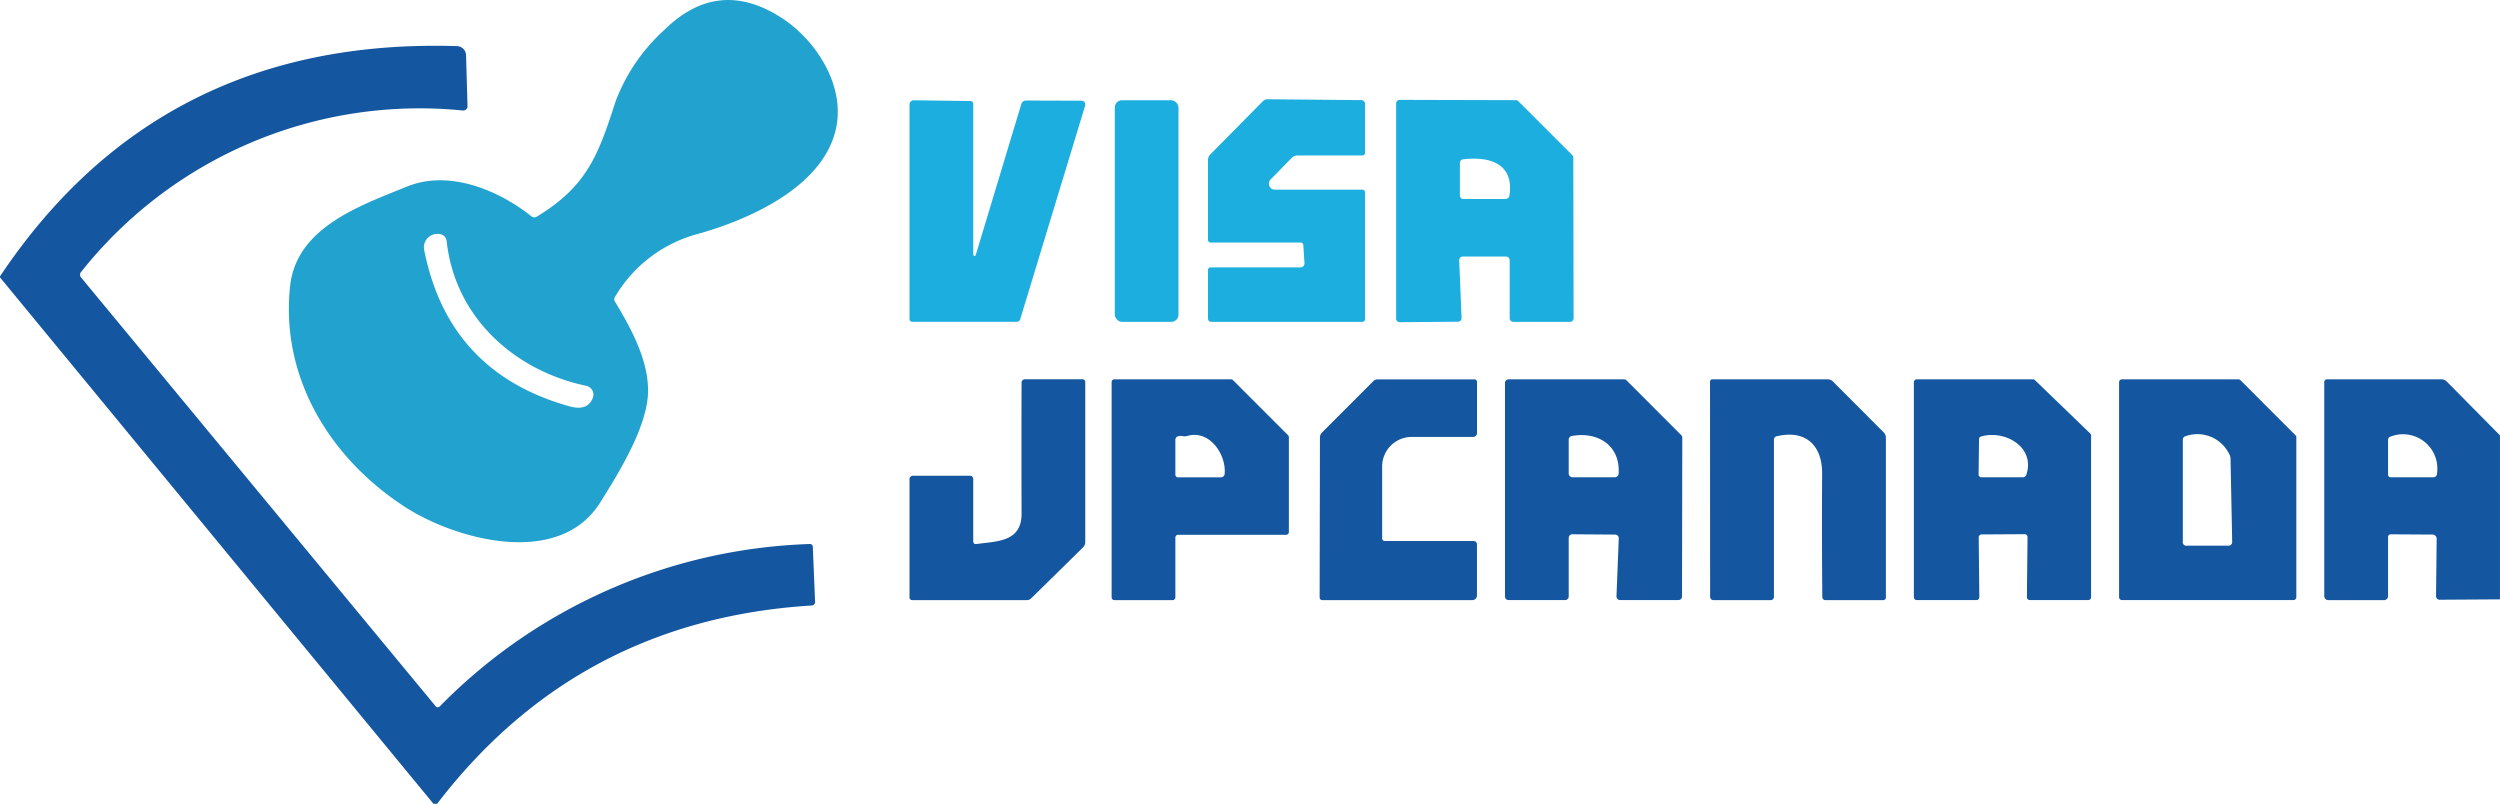
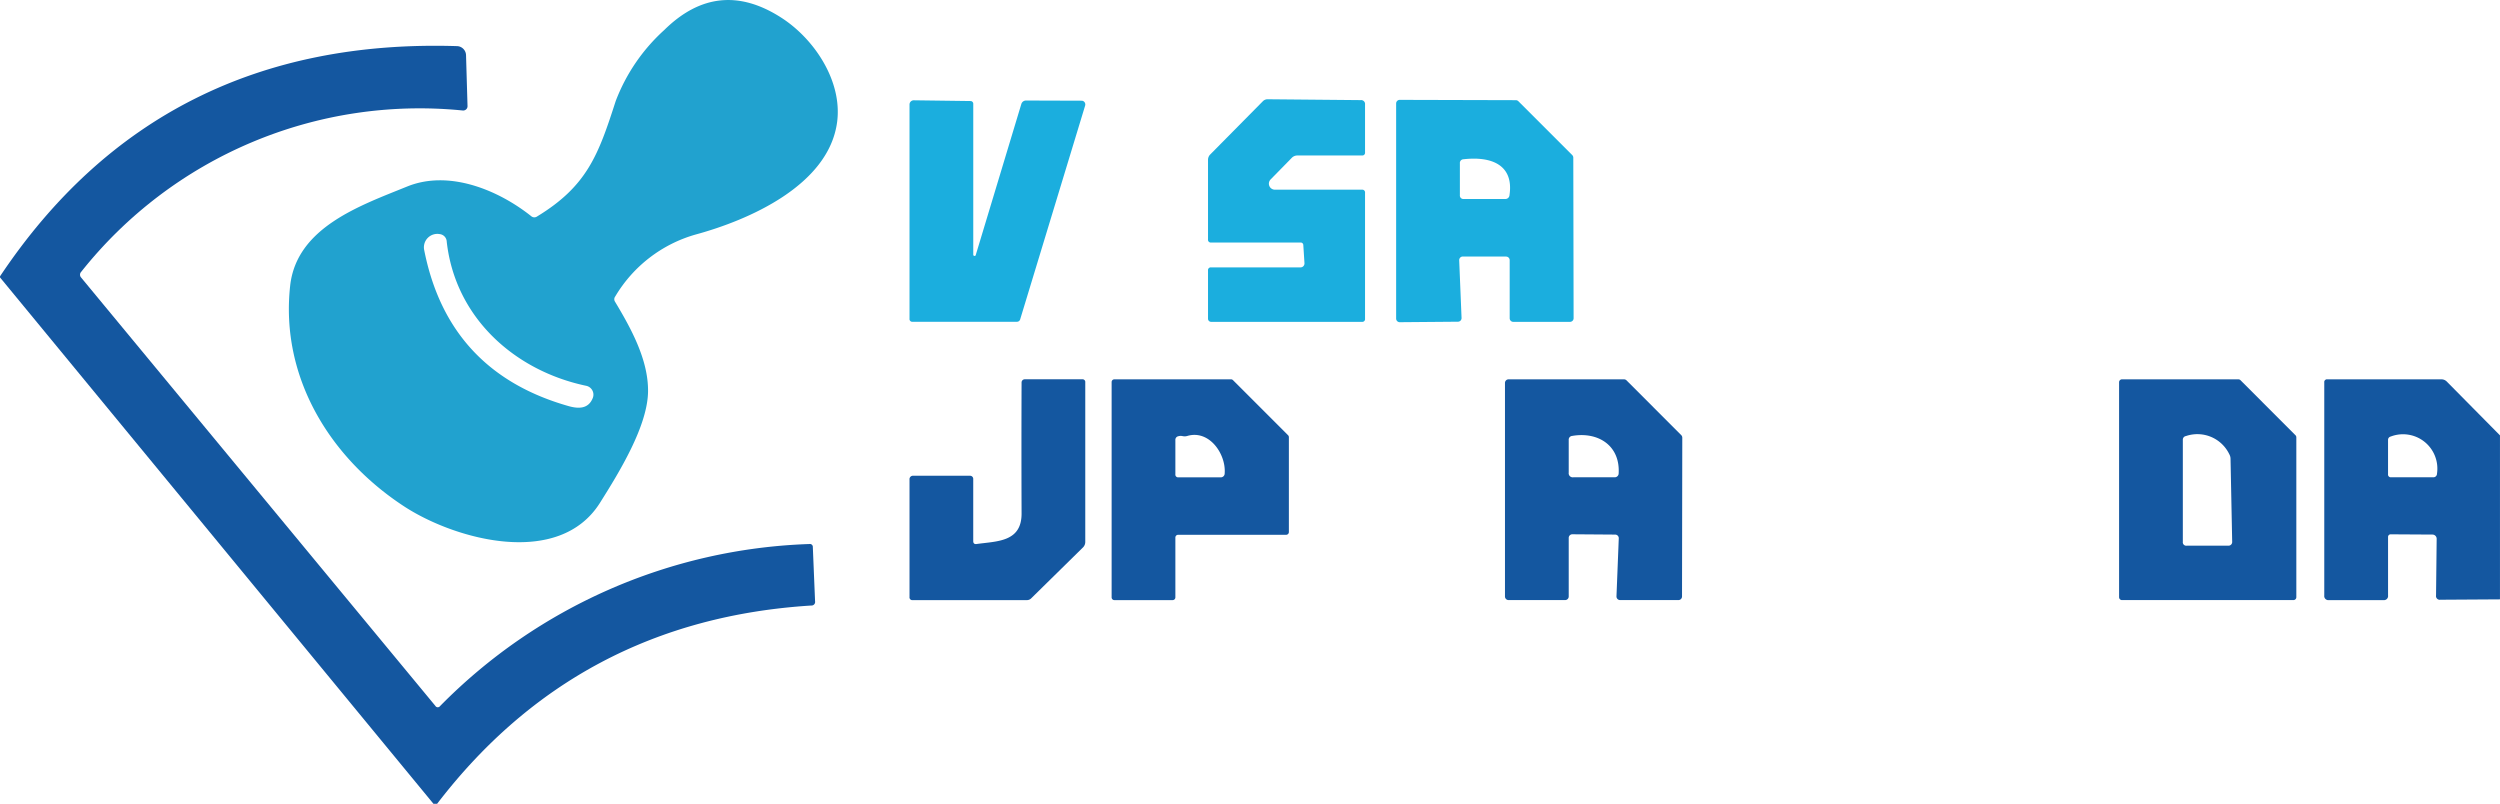
<svg xmlns="http://www.w3.org/2000/svg" width="192.839" height="62" viewBox="0 0 192.839 62">
  <g id="グループ_1914" data-name="グループ 1914" transform="translate(-301.836 379.654)">
    <path id="パス_1234" data-name="パス 1234" d="M65.6,19.45c3.876-2.36,4.73-4.768,6.063-8.9a14.182,14.182,0,0,1,3.742-5.478q4.159-4.1,9.047-.945c2.523,1.626,4.7,4.869,4.293,8.025-.638,4.9-6.841,7.584-10.918,8.692a10.573,10.573,0,0,0-6.2,4.778.35.35,0,0,0-.01.413c1.233,2.053,2.562,4.466,2.542,6.9-.024,2.691-2.255,6.294-3.713,8.611-3.18,5.032-11.153,2.84-15.087.278-5.766-3.761-9.575-10-8.807-17.025.494-4.514,5.425-6.193,9.018-7.656,3.214-1.31,7.013.249,9.57,2.279A.367.367,0,0,0,65.6,19.45Zm3.79,13.062c-5.507-1.156-10.1-5.238-10.76-11.115a.607.607,0,0,0-.532-.585,1.036,1.036,0,0,0-1.209,1.218q1.852,9.416,11.148,12.05c.8.225,1.535.2,1.861-.633a.693.693,0,0,0-.037-.584.7.7,0,0,0-.472-.351Z" transform="translate(277.665 -382.407)" fill="#21a2cf" />
    <path id="パス_1235" data-name="パス 1235" d="M33.718,68.583h-.283L0,27.981A.308.308,0,0,0,0,27.9Q12.338,9.426,35.248,10.141a.717.717,0,0,1,.7.7l.115,3.929a.328.328,0,0,1-.108.25.339.339,0,0,1-.261.086A33.336,33.336,0,0,0,6.26,27.554a.322.322,0,0,0,0,.441L33.579,61.028a.216.216,0,0,0,.365.019,41.93,41.93,0,0,1,28.485-12.5.225.225,0,0,1,.269.24l.173,4.178a.278.278,0,0,1-.3.326Q44.574,54.417,33.718,68.583Z" transform="translate(301.836 -386.237)" fill="#1457a0" />
    <path id="パス_1236" data-name="パス 1236" d="M151.364,30.8l3.511-11.633a.377.377,0,0,1,.36-.269l4.289.014a.285.285,0,0,1,.229.117.3.3,0,0,1,.045.257l-5.008,16.478a.262.262,0,0,1-.273.2H146.49a.212.212,0,0,1-.24-.24V19.206a.326.326,0,0,1,.331-.326l4.375.058a.211.211,0,0,1,.211.211V30.772a.1.1,0,0,0,.2.029Z" transform="translate(225.742 -390.798)" fill="#1baede" />
-     <rect id="長方形_1357" data-name="長方形 1357" width="4.912" height="17.096" rx="0.56" transform="translate(387.827 -371.922)" fill="#1baede" />
    <path id="パス_1237" data-name="パス 1237" d="M201.6,29.949a.2.2,0,0,0-.2-.187H194.49a.212.212,0,0,1-.24-.24V23.392a.582.582,0,0,1,.177-.427l4.053-4.1a.506.506,0,0,1,.365-.154l7.181.067a.3.3,0,0,1,.336.336v3.694a.212.212,0,0,1-.24.24h-4.97a.6.6,0,0,0-.441.182l-1.631,1.665a.465.465,0,0,0,.336.792h6.706a.212.212,0,0,1,.24.24v9.714a.212.212,0,0,1-.24.24H194.49a.24.24,0,0,1-.24-.24V31.921a.212.212,0,0,1,.24-.24h6.893a.307.307,0,0,0,.307-.331Z" transform="translate(200.767 -390.709)" fill="#1baede" />
    <path id="パス_1238" data-name="パス 1238" d="M232.976,30.894h-3.334a.278.278,0,0,0-.278.288l.182,4.447a.278.278,0,0,1-.278.293l-4.49.038a.278.278,0,0,1-.278-.278V19.088a.278.278,0,0,1,.278-.278l8.951.024a.278.278,0,0,1,.2.082l4.154,4.154a.278.278,0,0,1,.082.2l.024,12.386a.278.278,0,0,1-.278.278h-4.375a.278.278,0,0,1-.278-.278v-4.48a.278.278,0,0,0-.278-.278Zm.269-4.744c.345-2.36-1.444-3-3.55-2.758a.284.284,0,0,0-.278.317v2.446a.267.267,0,0,0,.3.3h3.176A.318.318,0,0,0,233.245,26.149Z" transform="translate(185.028 -390.761)" fill="#1baede" />
    <path id="パス_1239" data-name="パス 1239" d="M151.431,76.452c1.573-.221,3.473-.144,3.463-2.36q-.019-5.07,0-10.1a.245.245,0,0,1,.245-.245h4.428a.212.212,0,0,1,.24.24V76.285a.593.593,0,0,1-.187.441l-3.991,3.924a.458.458,0,0,1-.317.13H146.49a.212.212,0,0,1-.24-.24V71.488a.267.267,0,0,1,.3-.3h4.375a.24.24,0,0,1,.24.24v4.8Q151.167,76.491,151.431,76.452Z" transform="translate(225.742 -414.144)" fill="#1457a0" />
    <path id="パス_1240" data-name="パス 1240" d="M183.667,75.954v4.615a.211.211,0,0,1-.211.211h-4.495a.211.211,0,0,1-.211-.211V63.961a.211.211,0,0,1,.211-.211h9a.211.211,0,0,1,.149.062l4.25,4.25a.211.211,0,0,1,.062.149v7.32a.211.211,0,0,1-.211.211h-8.332A.211.211,0,0,0,183.667,75.954Zm.556-7.824a.649.649,0,0,0-.331.01.281.281,0,0,0-.225.3v2.629a.212.212,0,0,0,.24.24h3.233a.3.3,0,0,0,.331-.307c.11-1.492-1.19-3.387-2.888-2.883A.722.722,0,0,1,184.223,68.13Z" transform="translate(208.832 -414.144)" fill="#1457a0" />
-     <path id="パス_1241" data-name="パス 1241" d="M217.261,76.222h6.773a.267.267,0,0,1,.3.3v3.9a.36.36,0,0,1-.36.36h-11.57a.206.206,0,0,1-.206-.211l.024-12.323a.547.547,0,0,1,.173-.408l3.948-3.953a.461.461,0,0,1,.326-.134H224.1a.212.212,0,0,1,.24.24v3.9a.3.3,0,0,1-.3.3H219.3a2.279,2.279,0,0,0-2.279,2.279v5.517A.212.212,0,0,0,217.261,76.222Z" transform="translate(191.428 -414.144)" fill="#1457a0" />
    <path id="パス_1242" data-name="パス 1242" d="M246.917,75.982V80.5a.278.278,0,0,1-.278.278h-4.36A.278.278,0,0,1,242,80.5V64.028a.278.278,0,0,1,.278-.278h8.9a.278.278,0,0,1,.2.082l4.217,4.221a.278.278,0,0,1,.082.2L255.657,80.5a.278.278,0,0,1-.278.278h-4.5a.278.278,0,0,1-.278-.288l.177-4.476a.278.278,0,0,0-.278-.288l-3.3-.024A.278.278,0,0,0,246.917,75.982Zm3.852-4.96c.129-2.178-1.6-3.252-3.588-2.907a.29.29,0,0,0-.264.317v2.514a.315.315,0,0,0,.36.36l3.195,0A.3.3,0,0,0,250.769,71.022Z" transform="translate(175.923 -414.144)" fill="#1457a0" />
-     <path id="パス_1243" data-name="パス 1243" d="M274.97,63.923a.173.173,0,0,1,.173-.173h8.9a.564.564,0,0,1,.4.163l3.924,3.929a.554.554,0,0,1,.168.4v12.3a.212.212,0,0,1-.24.24h-4.428a.235.235,0,0,1-.235-.235q-.043-4.778-.014-9.522c.014-2.187-1.276-3.406-3.483-2.888a.272.272,0,0,0-.235.293V80.482a.263.263,0,0,1-.3.3h-4.322a.267.267,0,0,1-.3-.3Z" transform="translate(158.769 -414.144)" fill="#1457a0" />
-     <path id="パス_1244" data-name="パス 1244" d="M316.293,75.695l-3.32.019a.225.225,0,0,0-.221.225l.048,4.61a.225.225,0,0,1-.225.23h-4.6a.225.225,0,0,1-.225-.225V63.975a.225.225,0,0,1,.225-.225h8.956a.226.226,0,0,1,.158.062l4.264,4.116a.225.225,0,0,1,.067.163V80.554a.225.225,0,0,1-.225.225h-4.5a.225.225,0,0,1-.225-.23l.048-4.624a.225.225,0,0,0-.225-.23Zm-3.55-4.61a.216.216,0,0,0,.216.221h3.18a.28.28,0,0,0,.293-.216c.691-2.111-1.645-3.459-3.492-2.931a.206.206,0,0,0-.163.216Z" transform="translate(141.713 -414.144)" fill="#1457a0" />
    <path id="パス_1245" data-name="パス 1245" d="M350.114,63.817l4.241,4.245a.225.225,0,0,1,.067.158V80.554a.225.225,0,0,1-.225.225H340.975a.225.225,0,0,1-.225-.225V63.975a.225.225,0,0,1,.225-.225h8.98a.225.225,0,0,1,.158.067Zm-.768,6.044a.706.706,0,0,0-.091-.326,2.732,2.732,0,0,0-3.348-1.41.283.283,0,0,0-.24.3v7.857a.265.265,0,0,0,.3.3h3.224a.283.283,0,0,0,.283-.288Z" transform="translate(124.543 -414.144)" fill="#1457a0" />
    <path id="パス_1246" data-name="パス 1246" d="M387.3,68.072v12.65l-4.6.029a.288.288,0,0,1-.331-.331l.048-4.37a.326.326,0,0,0-.326-.326l-3.224-.019a.2.2,0,0,0-.2.2V80.42a.318.318,0,0,1-.36.36h-4.2a.318.318,0,0,1-.36-.36V63.99a.212.212,0,0,1,.24-.24h8.788a.58.58,0,0,1,.432.182Zm-4.859,2.96a2.649,2.649,0,0,0-3.569-2.869.262.262,0,0,0-.206.273v2.629a.212.212,0,0,0,.24.24h3.228A.278.278,0,0,0,382.442,71.032Z" transform="translate(107.373 -414.144)" fill="#1457a0" />
  </g>
</svg>